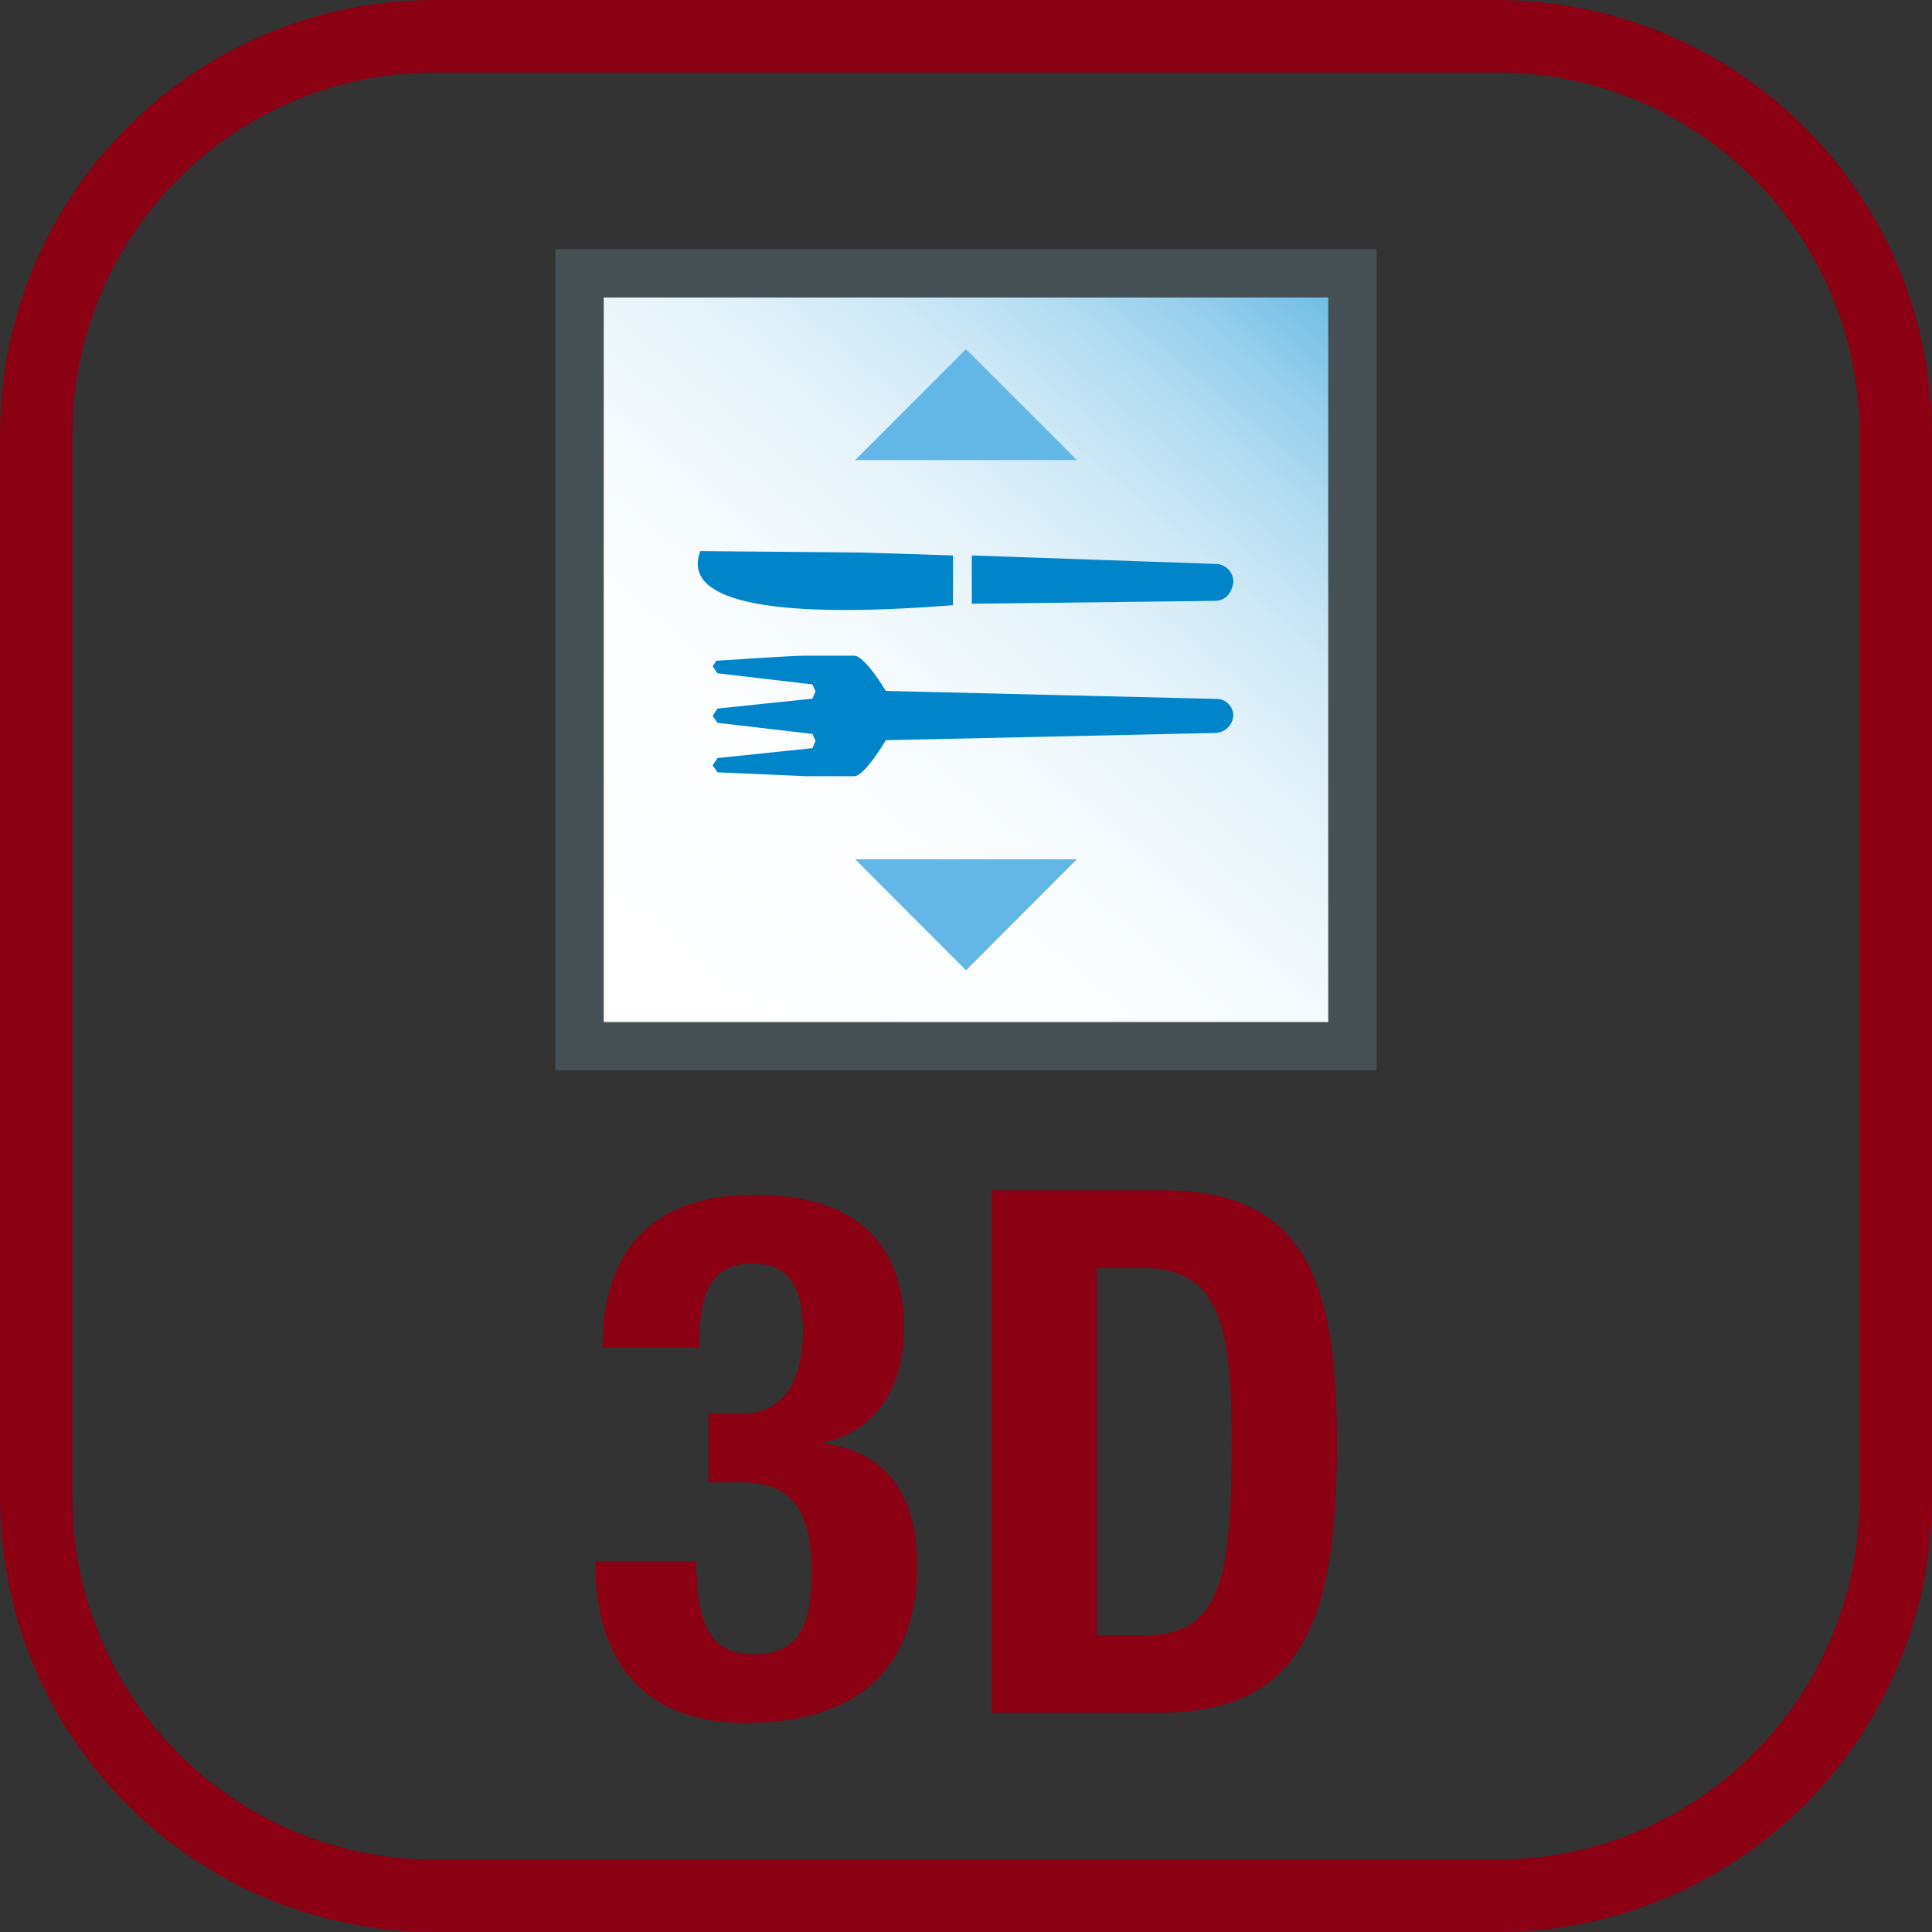
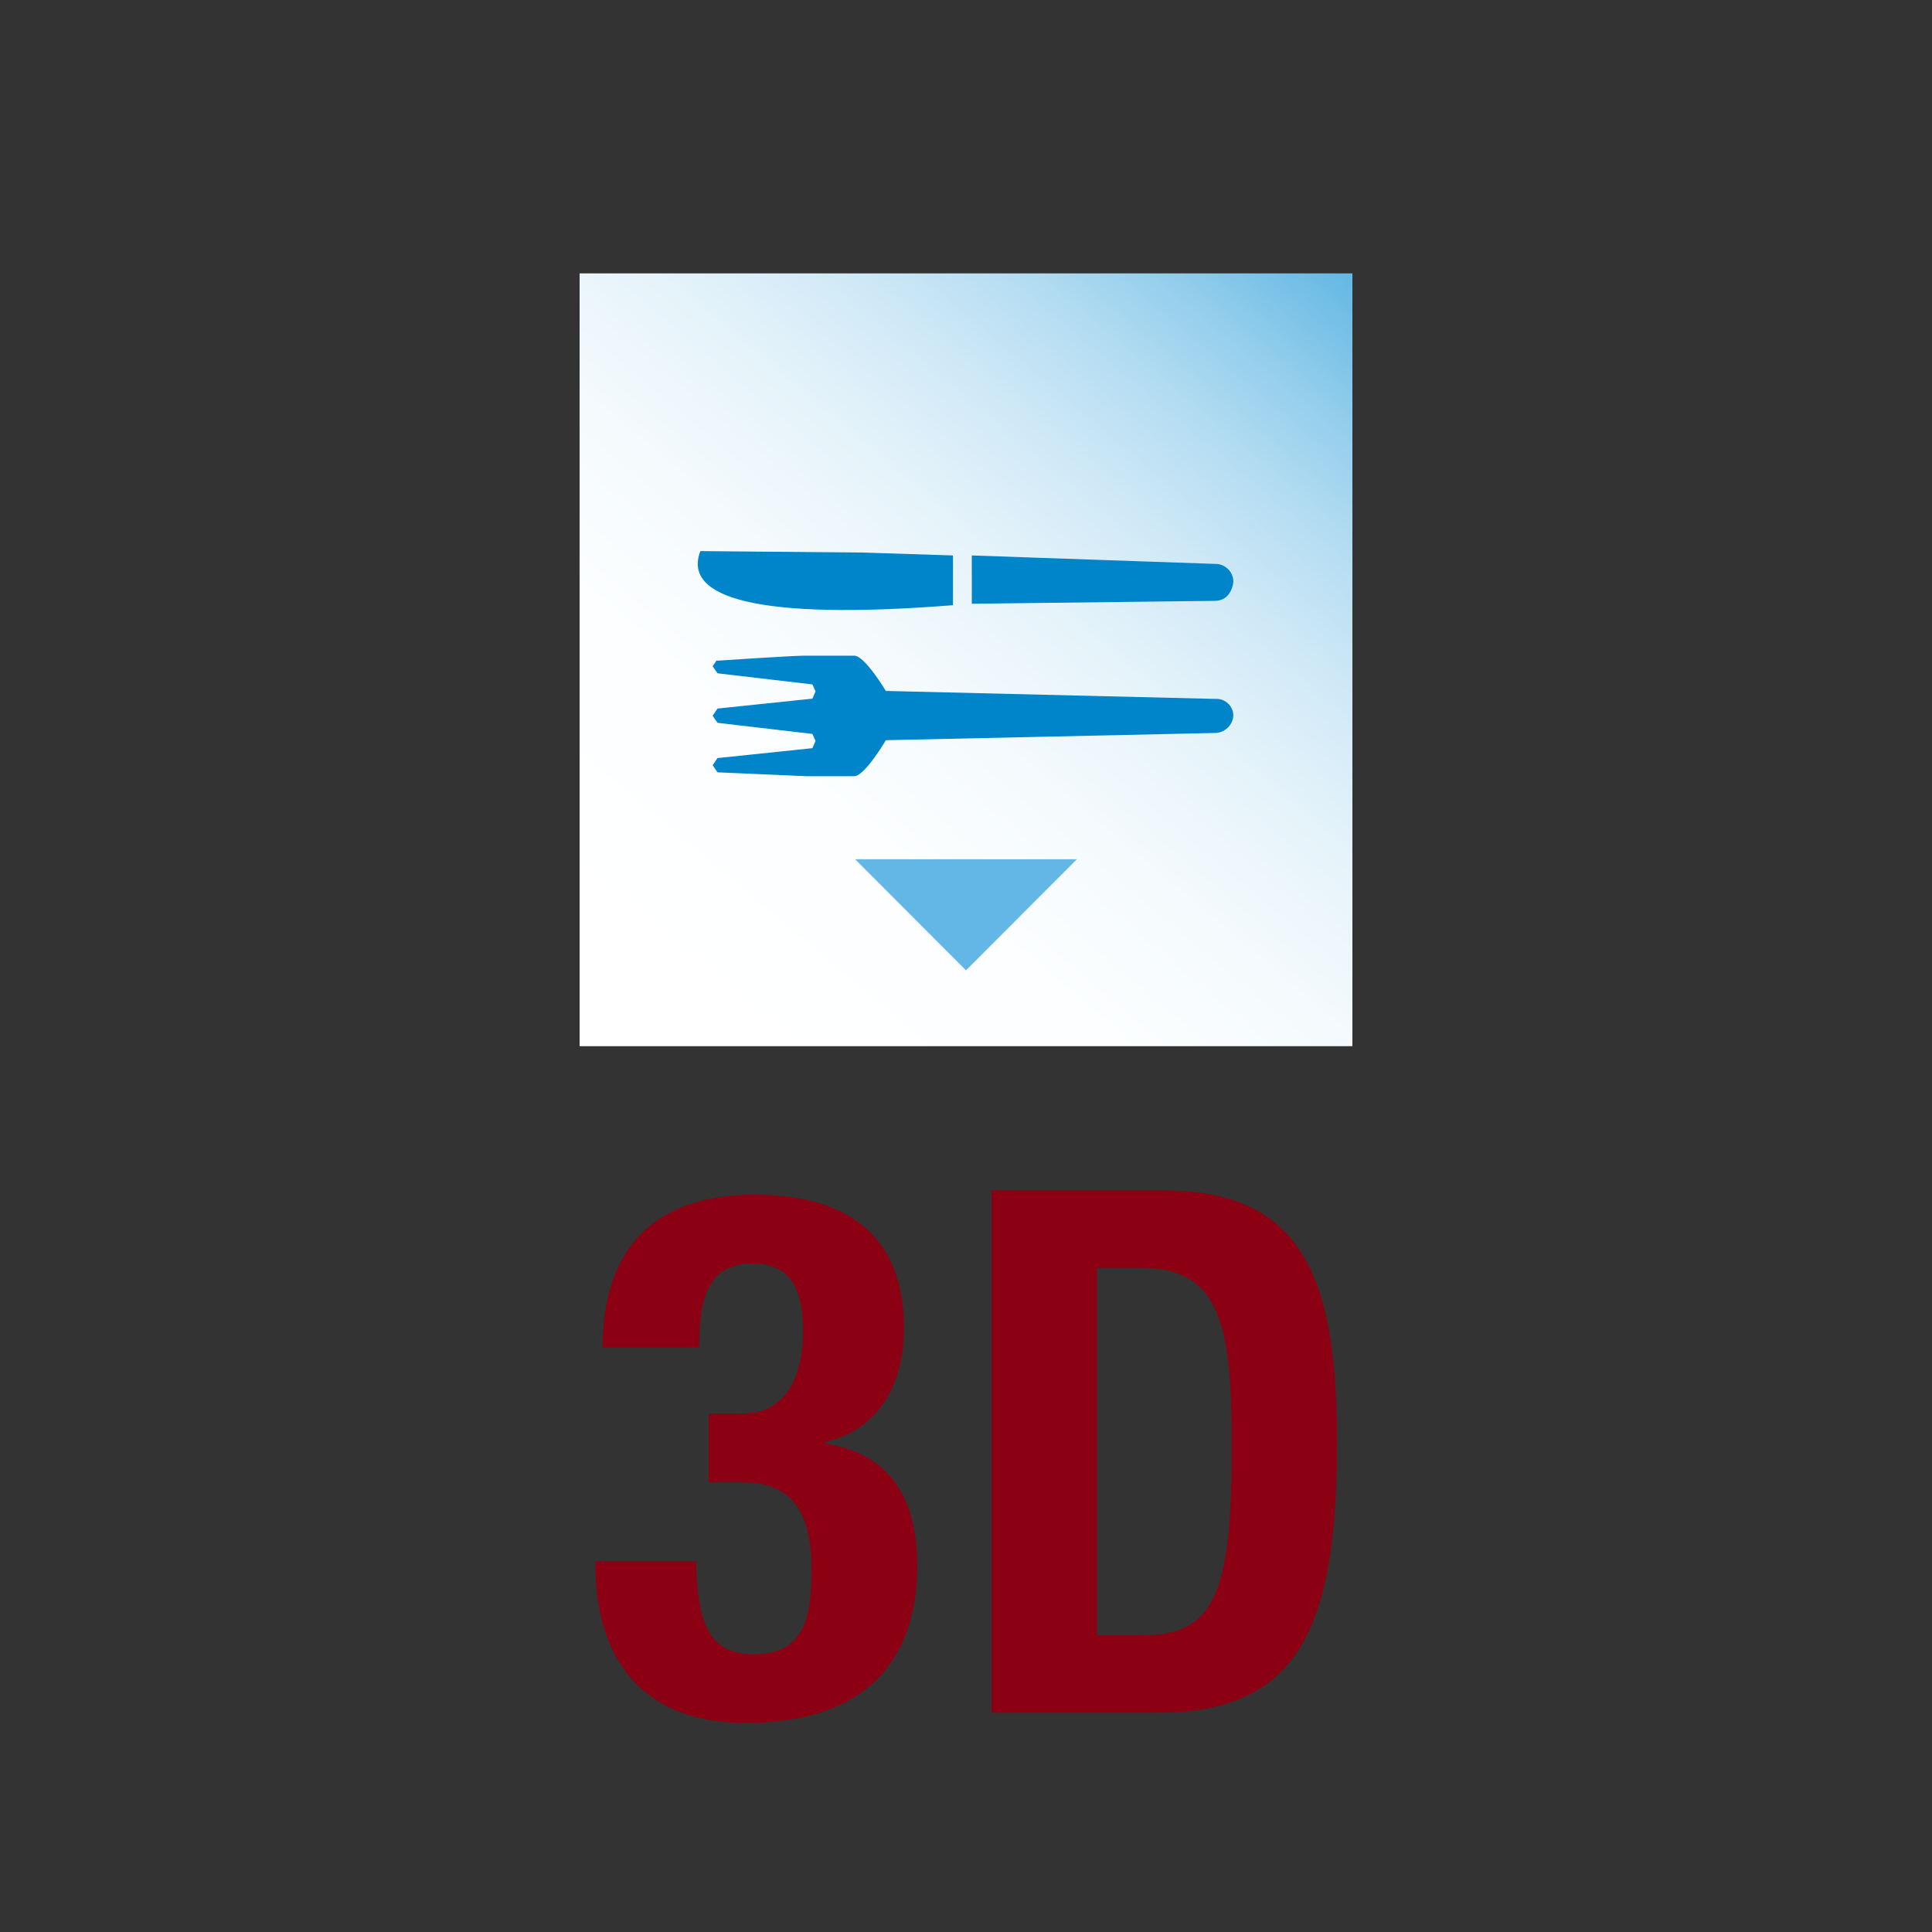
<svg xmlns="http://www.w3.org/2000/svg" width="48" height="48" viewBox="0 0 48 48">
  <rect x="0" y="0" width="48" height="48" fill="#333333" stroke="none" />
  <defs>
    <linearGradient id="3d-поддон-для-столовых-приборов-a" x1="50%" x2="50%" y1="100%" y2="0%">
      <stop offset="0%" stop-color="#8C0014" />
      <stop offset="100%" stop-color="#8C0014" />
    </linearGradient>
    <linearGradient id="3d-поддон-для-столовых-приборов-b" x1="4.719%" x2="95.281%" y1="103.969%" y2="-3.969%">
      <stop offset="0%" stop-color="#FFF" />
      <stop offset="9%" stop-color="#FFF" />
      <stop offset="32%" stop-color="#FCFEFF" />
      <stop offset="46%" stop-color="#F4FAFD" />
      <stop offset="59%" stop-color="#E5F3FA" />
      <stop offset="70%" stop-color="#D0E9F7" />
      <stop offset="80%" stop-color="#B5DDF2" />
      <stop offset="89%" stop-color="#94CEEC" />
      <stop offset="98%" stop-color="#6DBCE5" />
      <stop offset="100%" stop-color="#65B8E4" />
    </linearGradient>
  </defs>
  <g fill="none">
-     <path fill="url(#3d-поддон-для-столовых-приборов-a)" d="M37.2,1.8 C42.171,1.8 46.2,5.829 46.2,10.8 L46.2,37.2 C46.2,42.171 42.171,46.2 37.2,46.2 L10.8,46.2 C5.829,46.2 1.8,42.171 1.8,37.2 L1.8,10.8 C1.8,5.829 5.829,1.8 10.8,1.8 L37.2,1.8 M37.2,0 L10.8,0 C4.835,0 0,4.835 0,10.8 L0,37.2 C0,43.165 4.835,48 10.8,48 L37.2,48 C40.064,48 42.811,46.862 44.837,44.837 C46.862,42.811 48,40.064 48,37.2 L48,10.8 C48,7.936 46.862,5.189 44.837,3.163 C42.811,1.138 40.064,0 37.2,0 Z" />
    <path fill="#8C0014" d="M17.292 38.79C17.328 40.278 17.58 41.1 18.726 41.1 19.998 41.1 20.16 40.152 20.16 39.03 20.16 37.908 19.908 36.828 18.468 36.828L17.604 36.828 17.604 35.118 18.462 35.118C19.554 35.118 19.95 34.14 19.95 33.084 19.95 31.884 19.548 31.392 18.696 31.392 17.568 31.392 17.37 32.268 17.37 33.48L14.97 33.48C14.97 30.954 16.314 29.682 18.75 29.682 21.078 29.682 22.458 30.72 22.458 32.988 22.458 34.536 21.714 35.55 20.496 35.826L20.496 35.862C22.152 36.114 22.788 37.278 22.788 38.898 22.788 40.626 22.08 42.804 18.516 42.804 16.026 42.804 14.79 41.298 14.79 38.844L14.79 38.79 17.292 38.79zM24.636 29.574L28.926 29.574C32.562 29.574 33.216 32.064 33.216 35.88 33.216 40.482 32.232 42.552 28.764 42.552L24.636 42.552 24.636 29.574zM27.252 40.626L28.416 40.626C30.216 40.626 30.6 39.48 30.6 35.952 30.6 33.006 30.366 31.5 28.362 31.5L27.252 31.5 27.252 40.626z" />
    <rect width="19.2" height="19.2" x="14.4" y="6.792" fill="url(#3d-поддон-для-столовых-приборов-b)" />
-     <path fill="#465155" d="M13.8,26.592 L13.8,6.192 L34.2,6.192 L34.2,26.592 L13.8,26.592 Z M15,25.392 L33,25.392 L33,7.392 L15,7.392 L15,25.392 Z" />
    <path fill="#0085CA" d="M17.826 16.374L17.706 16.554 17.826 16.728 20.184 17.004 20.262 17.178 20.184 17.358 17.826 17.604 17.706 17.784 17.826 17.958 20.184 18.234 20.262 18.408 20.184 18.588 17.826 18.834 17.706 19.014 17.826 19.188 20.022 19.284 21.222 19.284C21.486 19.284 22.008 18.39 22.008 18.39L30.192 18.21C30.431 18.204 30.627 18.017 30.642 17.778 30.641 17.662 30.592 17.552 30.506 17.474 30.421 17.395 30.307 17.356 30.192 17.364L22.008 17.166C22.008 17.166 21.486 16.29 21.222 16.29L19.986 16.29C19.674 16.29 17.802 16.416 17.802 16.416M24.144 15L30.18 14.928C30.606 14.928 30.642 14.46 30.642 14.46 30.644 14.338 30.595 14.221 30.508 14.136 30.42 14.05 30.302 14.005 30.18 14.01L24.144 13.8 24.144 15zM17.4 13.692C16.956 14.85 18.792 15.42 23.676 15.036L23.676 13.8 21.444 13.728 17.4 13.692z" />
    <polygon fill="#63B7E7" points="26.754 21.348 24 24.108 21.246 21.348" />
-     <polygon fill="#63B7E7" points="21.246 11.43 24 8.676 26.754 11.43" />
  </g>
</svg>